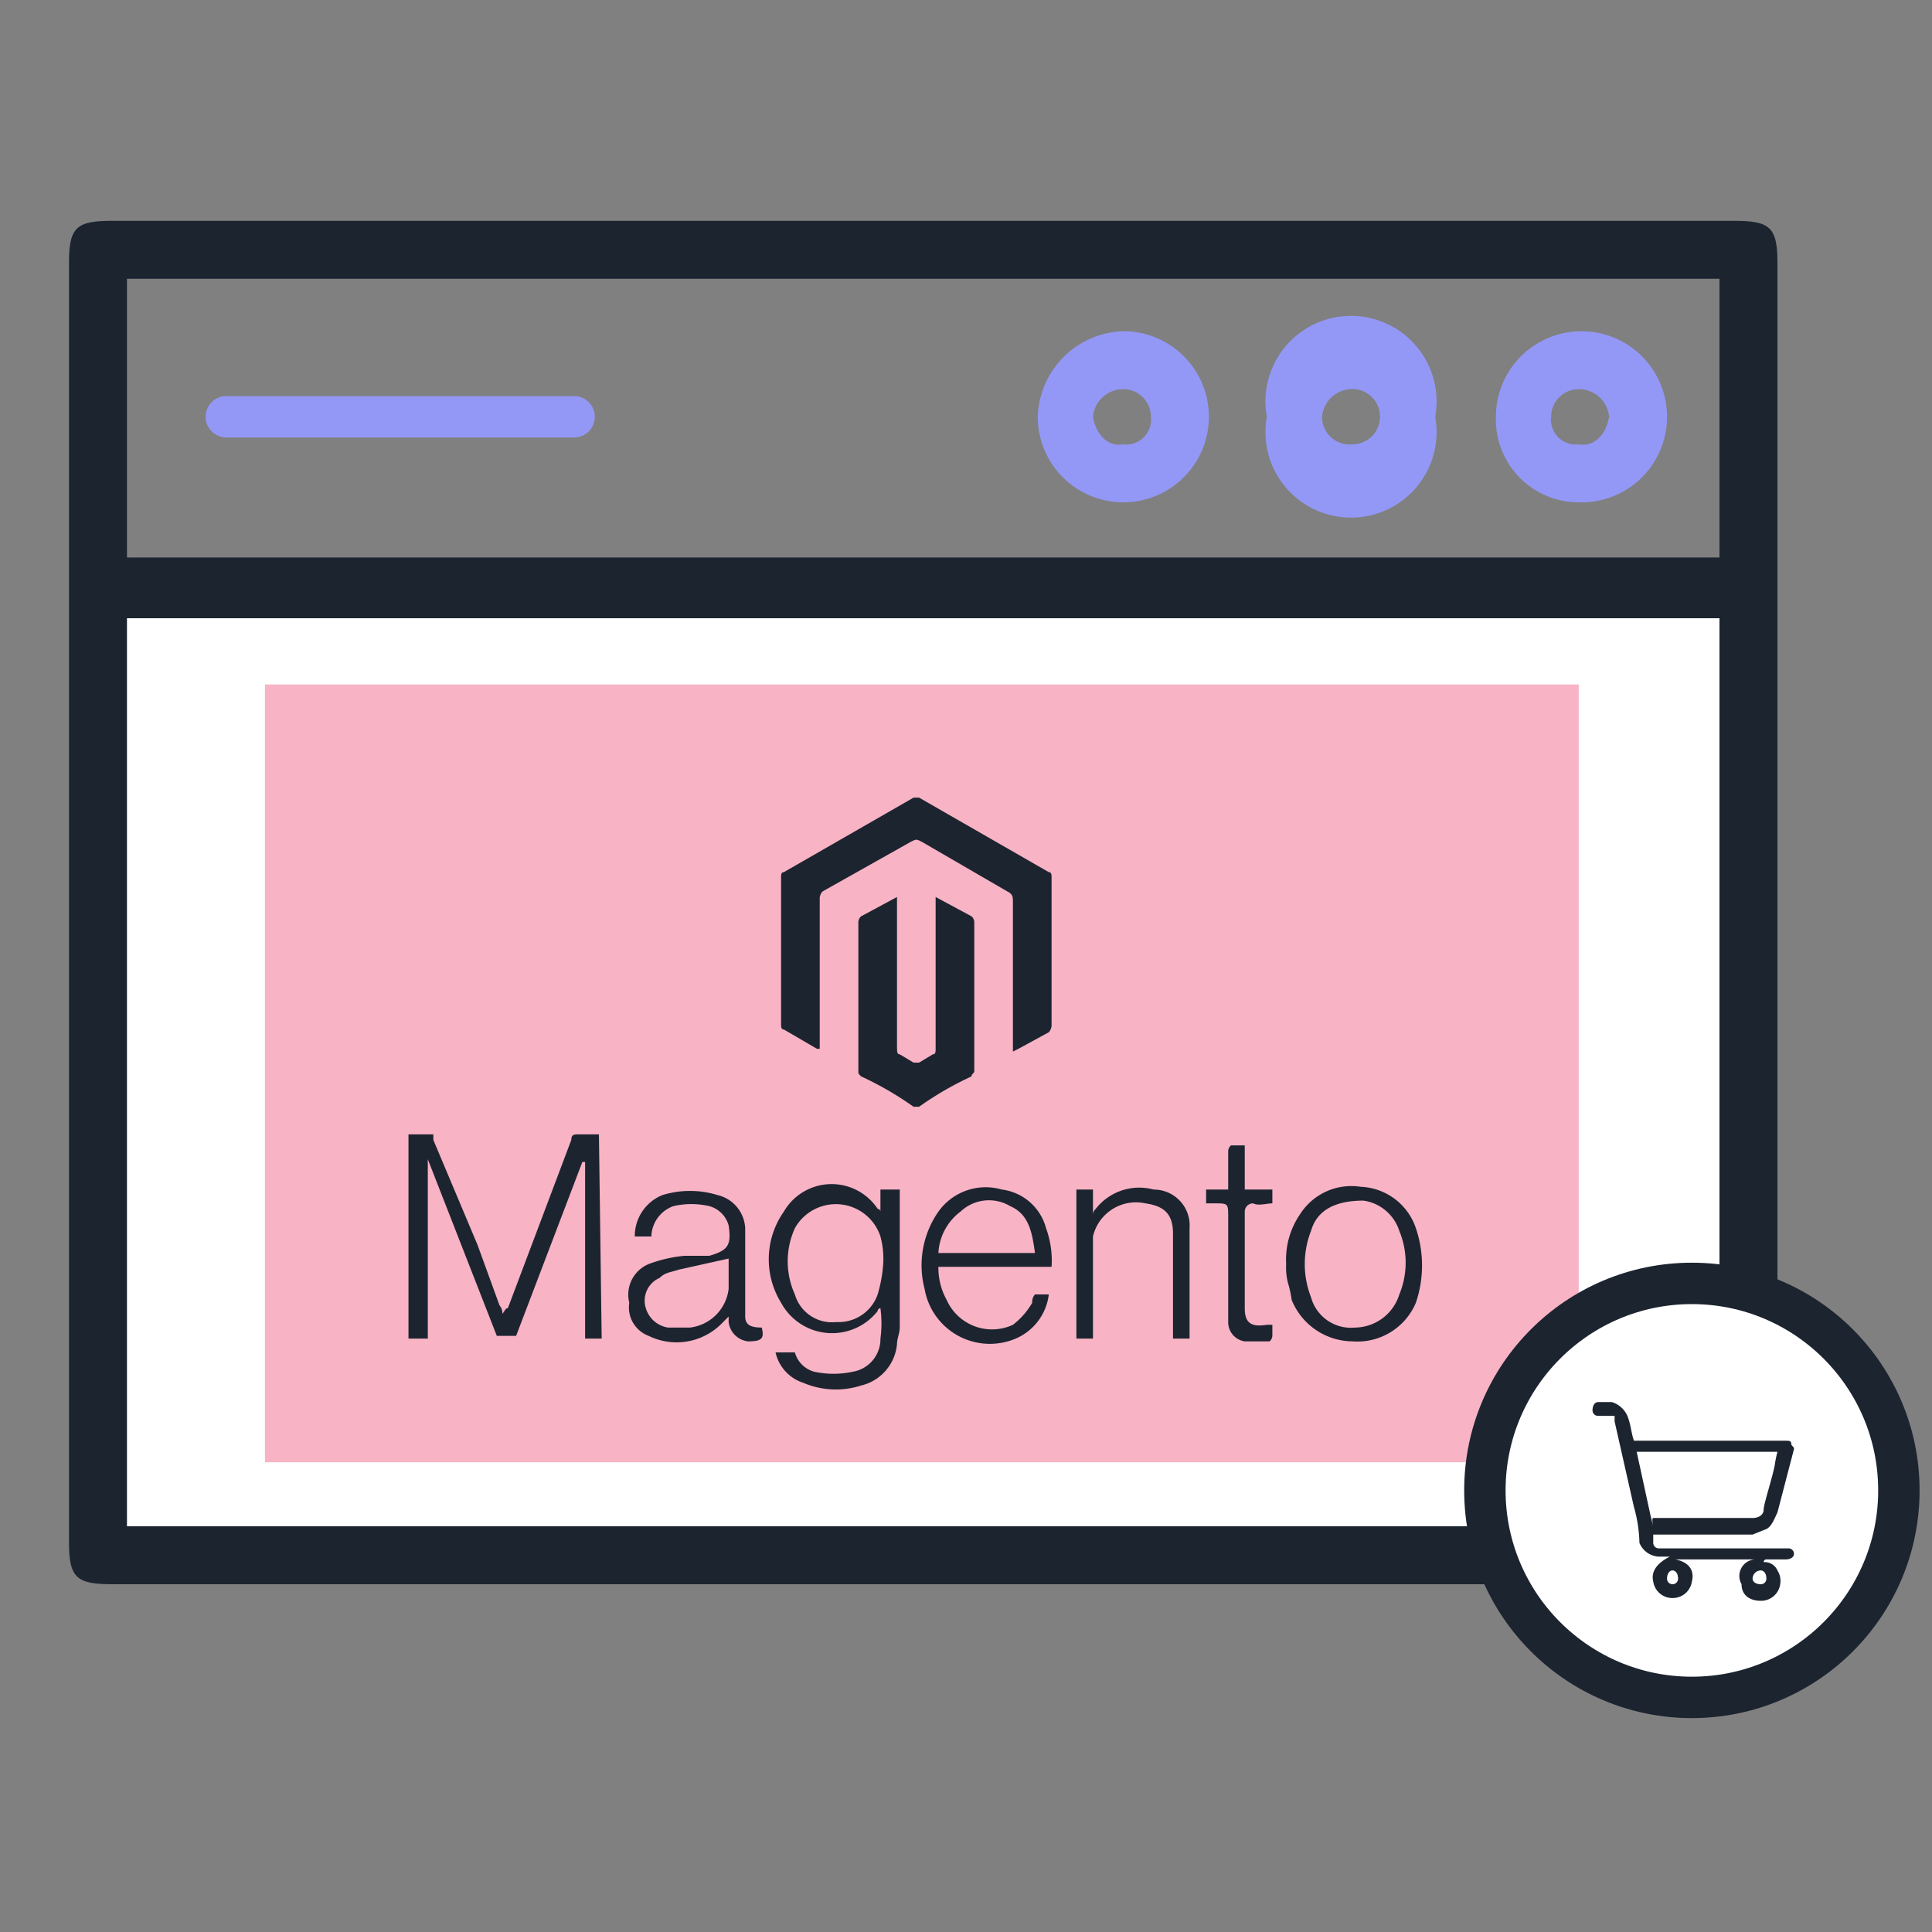
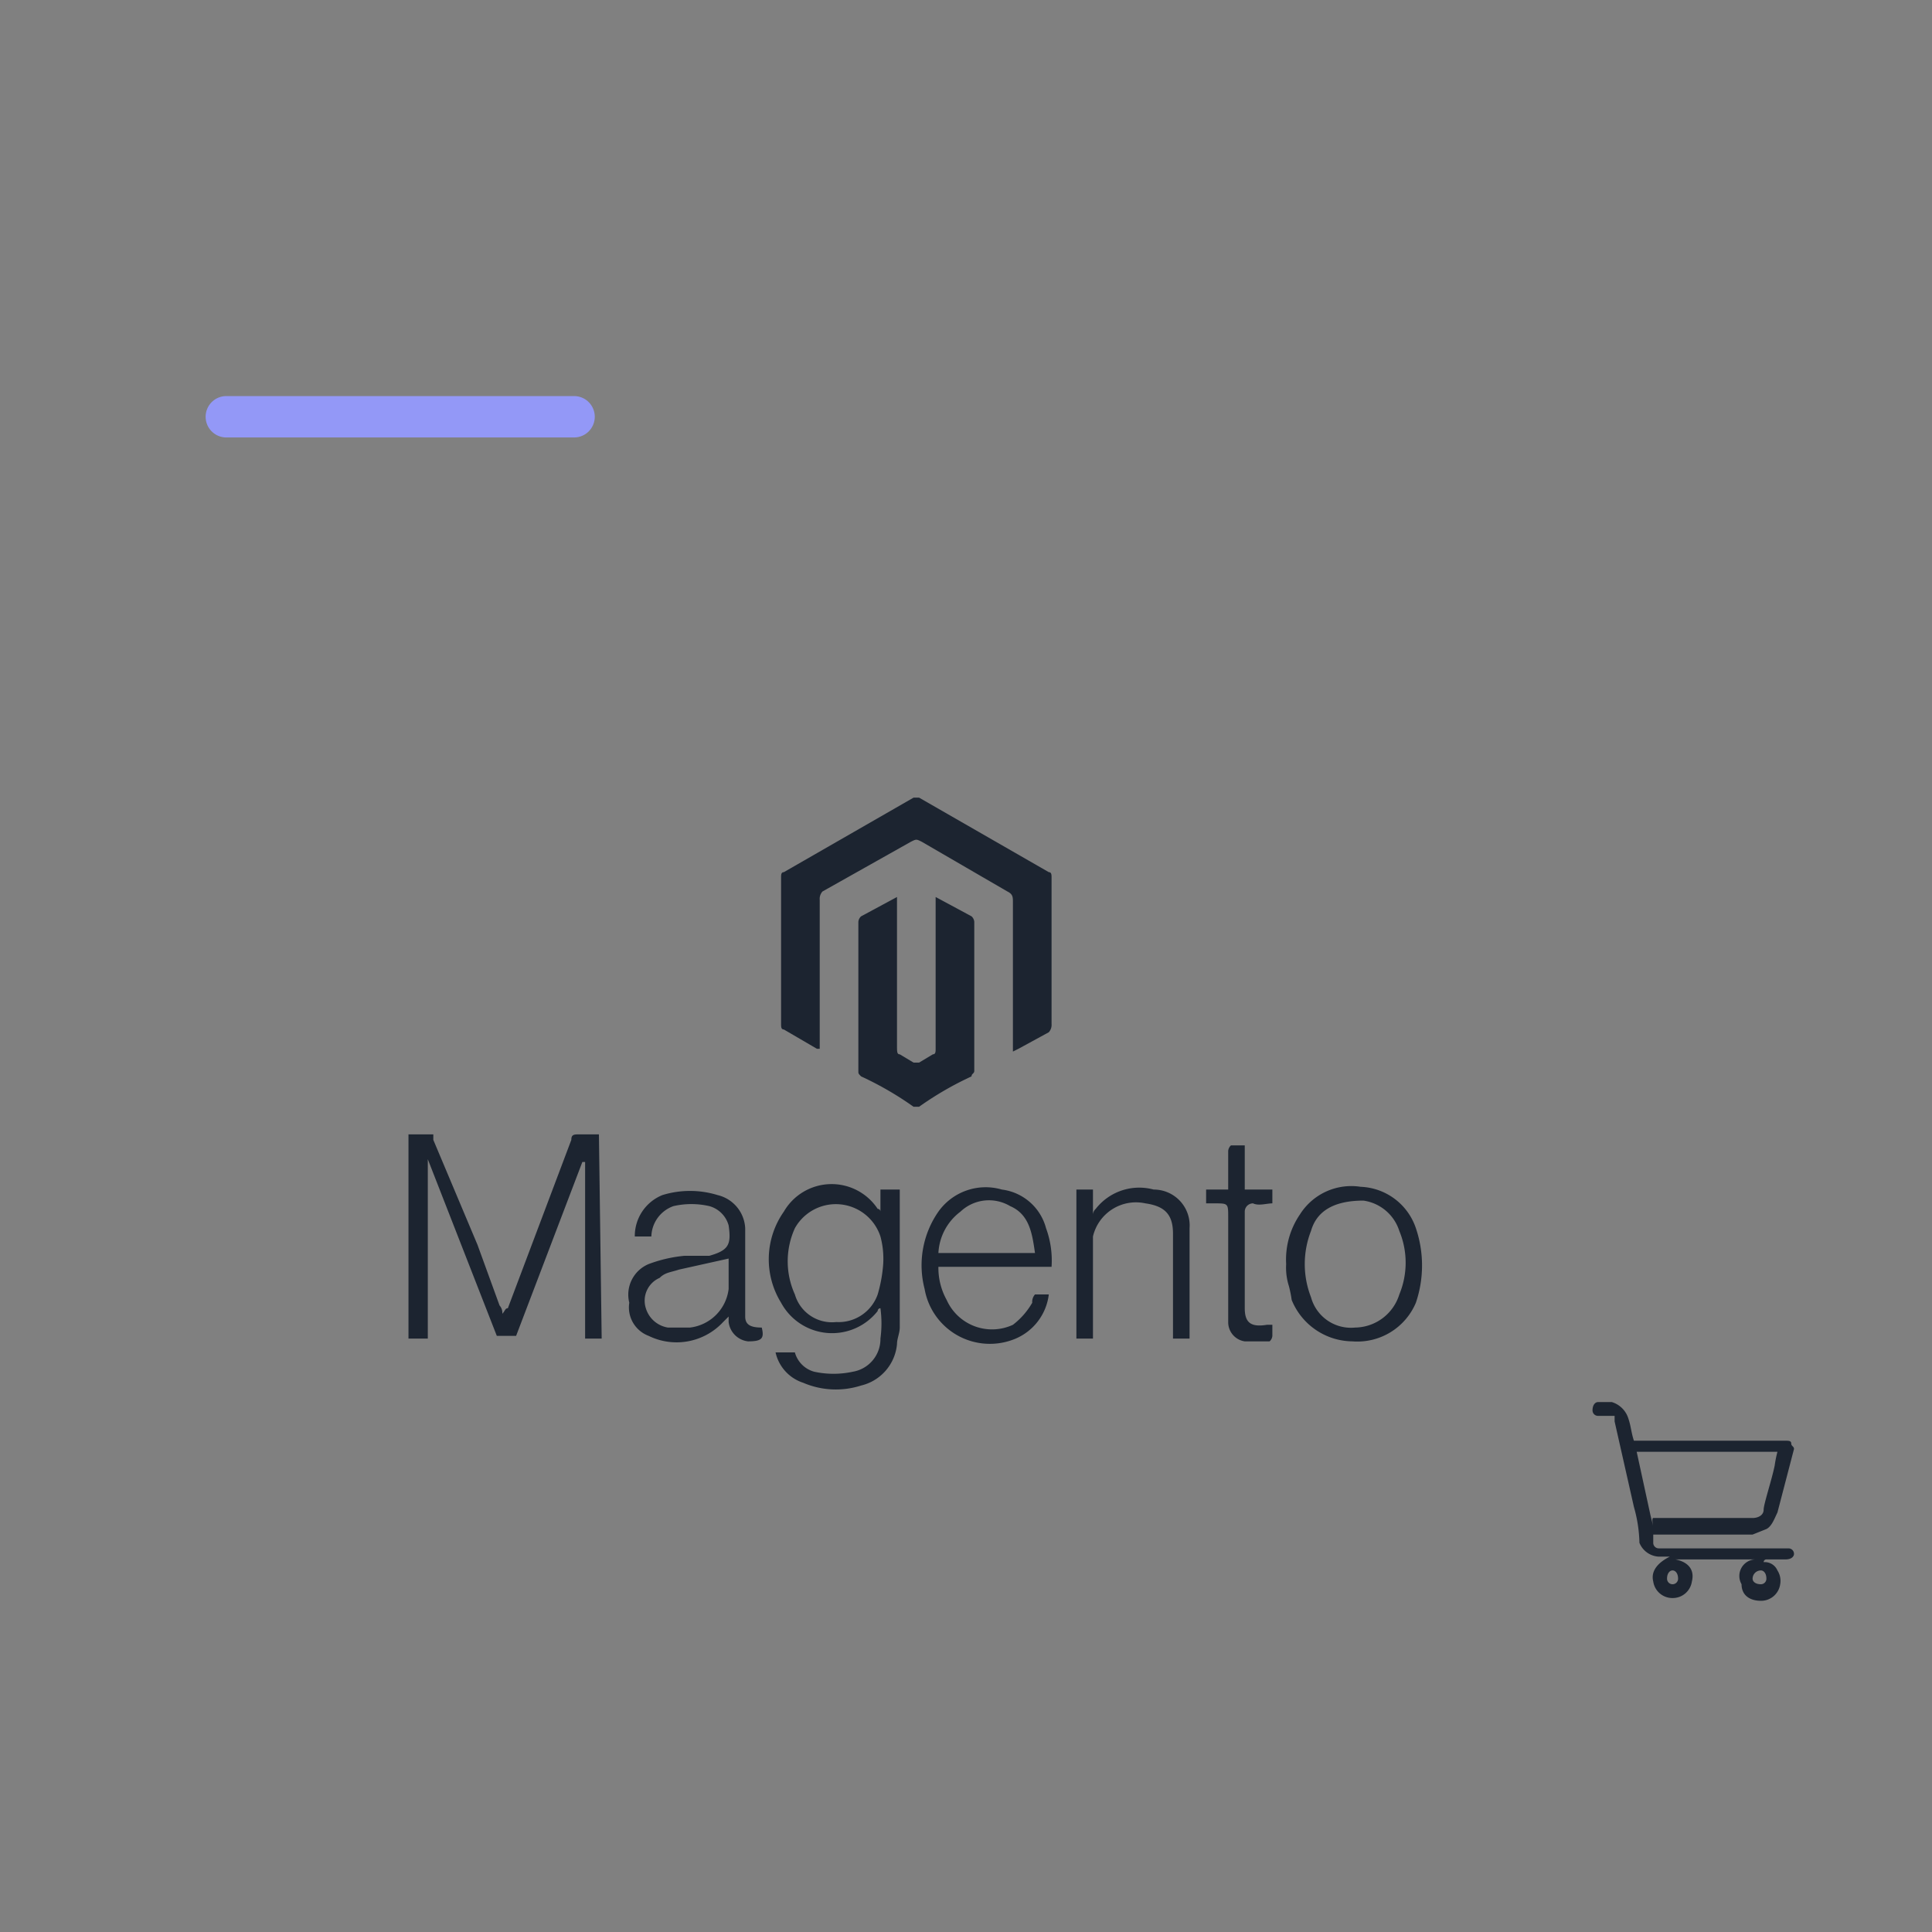
<svg xmlns="http://www.w3.org/2000/svg" width="70" height="70">
  <rect width="100%" height="100%" fill="#808080" stroke="none" />
-   <path fill="#fff" d="M3.5 21.1h59.9v35.16H3.5z" />
-   <path fill="#f8b3c5" d="M9.6 24.8h47.6v28.18H9.6z" />
-   <path d="M33.4,57.4H4.1c-1.3,0-1.6-.2-1.6-1.5V9.5C2.5,8.2,2.8,8,4.1,8H62.8c1.3,0,1.6.2,1.6,1.5V55.9c0,1.3-.3,1.5-1.6,1.5Zm28.9-35H4.6V55.3H62.3Zm0-12.3H4.6V20.2H62.3Z" fill="#1c2430" />
-   <path d="M40.7 12a3.1 3.1 0 1 1-3.1 3.1 3.2 3.2 0 0 1 3.1-3.1zm1 3.1a1 1 0 0 0-1-1 1.1 1.1 0 0 0-1.1 1c.1.6.5 1.1 1.1 1a.9.9 0 0 0 1-1zm12.5 0a3.1 3.1 0 1 1 3 3.1 3 3 0 0 1-3-3.1zm3 1c.6.1 1-.4 1.1-1a1.1 1.1 0 0 0-1.1-1 1 1 0 0 0-1 1 .9.9 0 0 0 1 1zm-5.2-1a3.1 3.1 0 1 1-6.1 0 3.1 3.1 0 1 1 6.1 0zm-3.1-1a1.1 1.1 0 0 0-1 1 1 1 0 0 0 1.1 1 1 1 0 0 0 1-1 1 1 0 0 0-1.1-1z" fill="#9398f7" />
  <g stroke-width="1.5">
    <path fill="none" stroke="#9398f7" stroke-linecap="round" stroke-linejoin="round" d="M8.2 15.1h12.6" />
-     <circle cx="61.3" cy="54" r="7.5" fill="#fff" stroke="#1c2430" />
  </g>
  <path d="M63.6 56.5h-2.9c.5.1.7.4.6.8a.7.7 0 0 1-.7.6.7.7 0 0 1-.7-.6c-.1-.4.2-.7.6-.9h-.4a.8.8 0 0 1-.7-.5h0a5.1 5.1 0 0 0-.2-1.3l-.7-3.1v-.2h-.6a.2.2 0 0 1-.2-.2c0-.2.1-.3.2-.3h.5a.9.9 0 0 1 .6.6c.1.3.1.5.2.8h5.5c.1 0 .2 0 .2.1s.1.1.1.2l-.6 2.3c-.1.2-.2.5-.4.6l-.5.2h-3.6v.3a.2.2 0 0 0 .2.2h4.7a.2.2 0 0 1 .2.2c0 .1-.1.2-.3.2H64a.1.1 0 0 0-.1.1.5.5 0 0 1 .5.3.7.7 0 0 1 .1.5.7.7 0 0 1-.7.6c-.4 0-.7-.2-.7-.6a.6.6 0 0 1 .5-.9zm.8-3.9h-5.1l.5 2.3c.2.8 0 .1.1.1h3.6c.2 0 .4-.1.4-.3s.3-1.1.4-1.6a4.3 4.3 0 0 1 .1-.5zm-3.8 4.8a.2.2 0 0 0 .2-.2c0-.2-.1-.3-.2-.3s-.2.1-.2.3a.2.2 0 0 0 .2.2zm3.4-.2c0-.2-.1-.3-.2-.3a.3.3 0 0 0-.3.3c0 .1.1.2.3.2a.2.2 0 0 0 .2-.2zM36.7 38.1v-5.4c0-.2 0-.3-.2-.4l-3.1-1.8c-.2-.1-.2-.1-.4 0l-3.2 1.8a.4.4 0 0 0-.1.3V38h-.1l-1.2-.7c-.1 0-.1-.1-.1-.2v-5.3c0-.1 0-.2.1-.2l4.7-2.7h.2l4.7 2.7c.1 0 .1.1.1.2v5.3a.4.4 0 0 1-.1.3l-1.1.6zm-4.2-5.6v5.4c0 .2 0 .3.1.3l.5.3h.2l.5-.3c.1 0 .1-.1.1-.2v-5.5l1.3.7a.3.3 0 0 1 .1.2v5.4c0 .1-.1.1-.1.2a11.8 11.8 0 0 0-1.9 1.1h-.2a11.8 11.8 0 0 0-1.9-1.1c-.1-.1-.1-.1-.1-.2v-5.4a.3.3 0 0 1 .1-.2zm-10.7 16h-.6v-6.4h-.1l-2.4 6.3H18L15.5 42v6.5h-.7v-7.4h.9v.2l1.6 3.8.8 2.2a.4.4 0 0 1 .1.3c.1-.1.1-.2.2-.2l2.3-6.1c0-.2.1-.2.3-.2h.7zm6.3.5h.7a1 1 0 0 0 .7.7 3.3 3.3 0 0 0 1.4 0 1.2 1.2 0 0 0 1-1.2 4.1 4.1 0 0 0 0-1.1.1.1 0 0 0-.1.1 2.1 2.1 0 0 1-3.5-.3 3 3 0 0 1 .1-3.3 2 2 0 0 1 3.4-.1.1.1 0 0 1 .1.1v-.8h.7v5c0 .2-.1.4-.1.6a1.7 1.7 0 0 1-1.3 1.5 3 3 0 0 1-2.1-.1 1.5 1.5 0 0 1-1-1.1zm3.9-3.2a3.1 3.1 0 0 0-.1-1 1.7 1.7 0 0 0-3.1-.3 2.9 2.9 0 0 0 0 2.4 1.4 1.4 0 0 0 1.5 1 1.5 1.5 0 0 0 1.5-1 5.2 5.2 0 0 0 .2-1.1zm6.1.1H34a2.4 2.4 0 0 0 .3 1.2 1.8 1.8 0 0 0 2.4.9 2.7 2.7 0 0 0 .7-.8.4.4 0 0 1 .1-.3h.5a2 2 0 0 1-1.2 1.6 2.4 2.4 0 0 1-3.3-1.8 3.4 3.4 0 0 1 .5-2.8 2.1 2.1 0 0 1 2.3-.8 1.9 1.9 0 0 1 1.6 1.4 3.4 3.4 0 0 1 .2 1.4zm-.6-.5c-.1-.7-.2-1.4-.9-1.7a1.5 1.5 0 0 0-1.8.2 2 2 0 0 0-.8 1.5zm-9.9 2.7c.1.4 0 .5-.5.5a.8.8 0 0 1-.7-.7v-.2l-.2.2a2.3 2.3 0 0 1-2.7.5 1.1 1.1 0 0 1-.7-1.2 1.2 1.2 0 0 1 .7-1.4 5 5 0 0 1 1.3-.3h.9c.7-.2.8-.4.7-1.1a1 1 0 0 0-.7-.7 2.9 2.9 0 0 0-1.3 0 1.2 1.2 0 0 0-.8 1.1H23a1.6 1.6 0 0 1 1-1.5 3.4 3.4 0 0 1 2 0 1.3 1.3 0 0 1 1 1.2v3.2c0 .3.2.4.6.4zm-1.2-2.5h0l-1.8.4c-.3.1-.5.1-.7.3a.9.9 0 0 0-.5 1.1 1 1 0 0 0 .8.7h.8a1.6 1.6 0 0 0 1.4-1.4zm20.2.2a2.9 2.9 0 0 1 .5-1.8 2.2 2.2 0 0 1 2.2-1 2.2 2.2 0 0 1 2 1.5 4.2 4.2 0 0 1 0 2.7 2.3 2.3 0 0 1-2.3 1.4 2.4 2.4 0 0 1-2.2-1.5 4.3 4.3 0 0 0-.1-.5 2.2 2.2 0 0 1-.1-.8zm2.8-2.3c-1.1 0-1.7.4-1.9 1.1a3.3 3.3 0 0 0 0 2.4 1.5 1.5 0 0 0 1.6 1.1 1.7 1.7 0 0 0 1.6-1.2 3 3 0 0 0 0-2.3 1.6 1.6 0 0 0-1.3-1.1zM39 43.1h.6v.9a.3.3 0 0 1 .1-.2 2 2 0 0 1 2.1-.7 1.3 1.3 0 0 1 1.3 1.4v4h-.6v-3.8c0-.7-.3-1-1-1.1a1.6 1.6 0 0 0-1.9 1.2v3.7H39zm4.7.5v-.5h.8v-1.4a.3.3 0 0 1 .1-.2h.5v1.6h1v.5c-.2 0-.5.1-.7 0a.3.3 0 0 0-.3.3v3.5c0 .5.2.7.8.6h.2v.4a.3.3 0 0 1-.1.2h-.9a.7.7 0 0 1-.6-.7v-3.8c0-.5 0-.5-.5-.5z" fill="#1c2430" />
</svg>